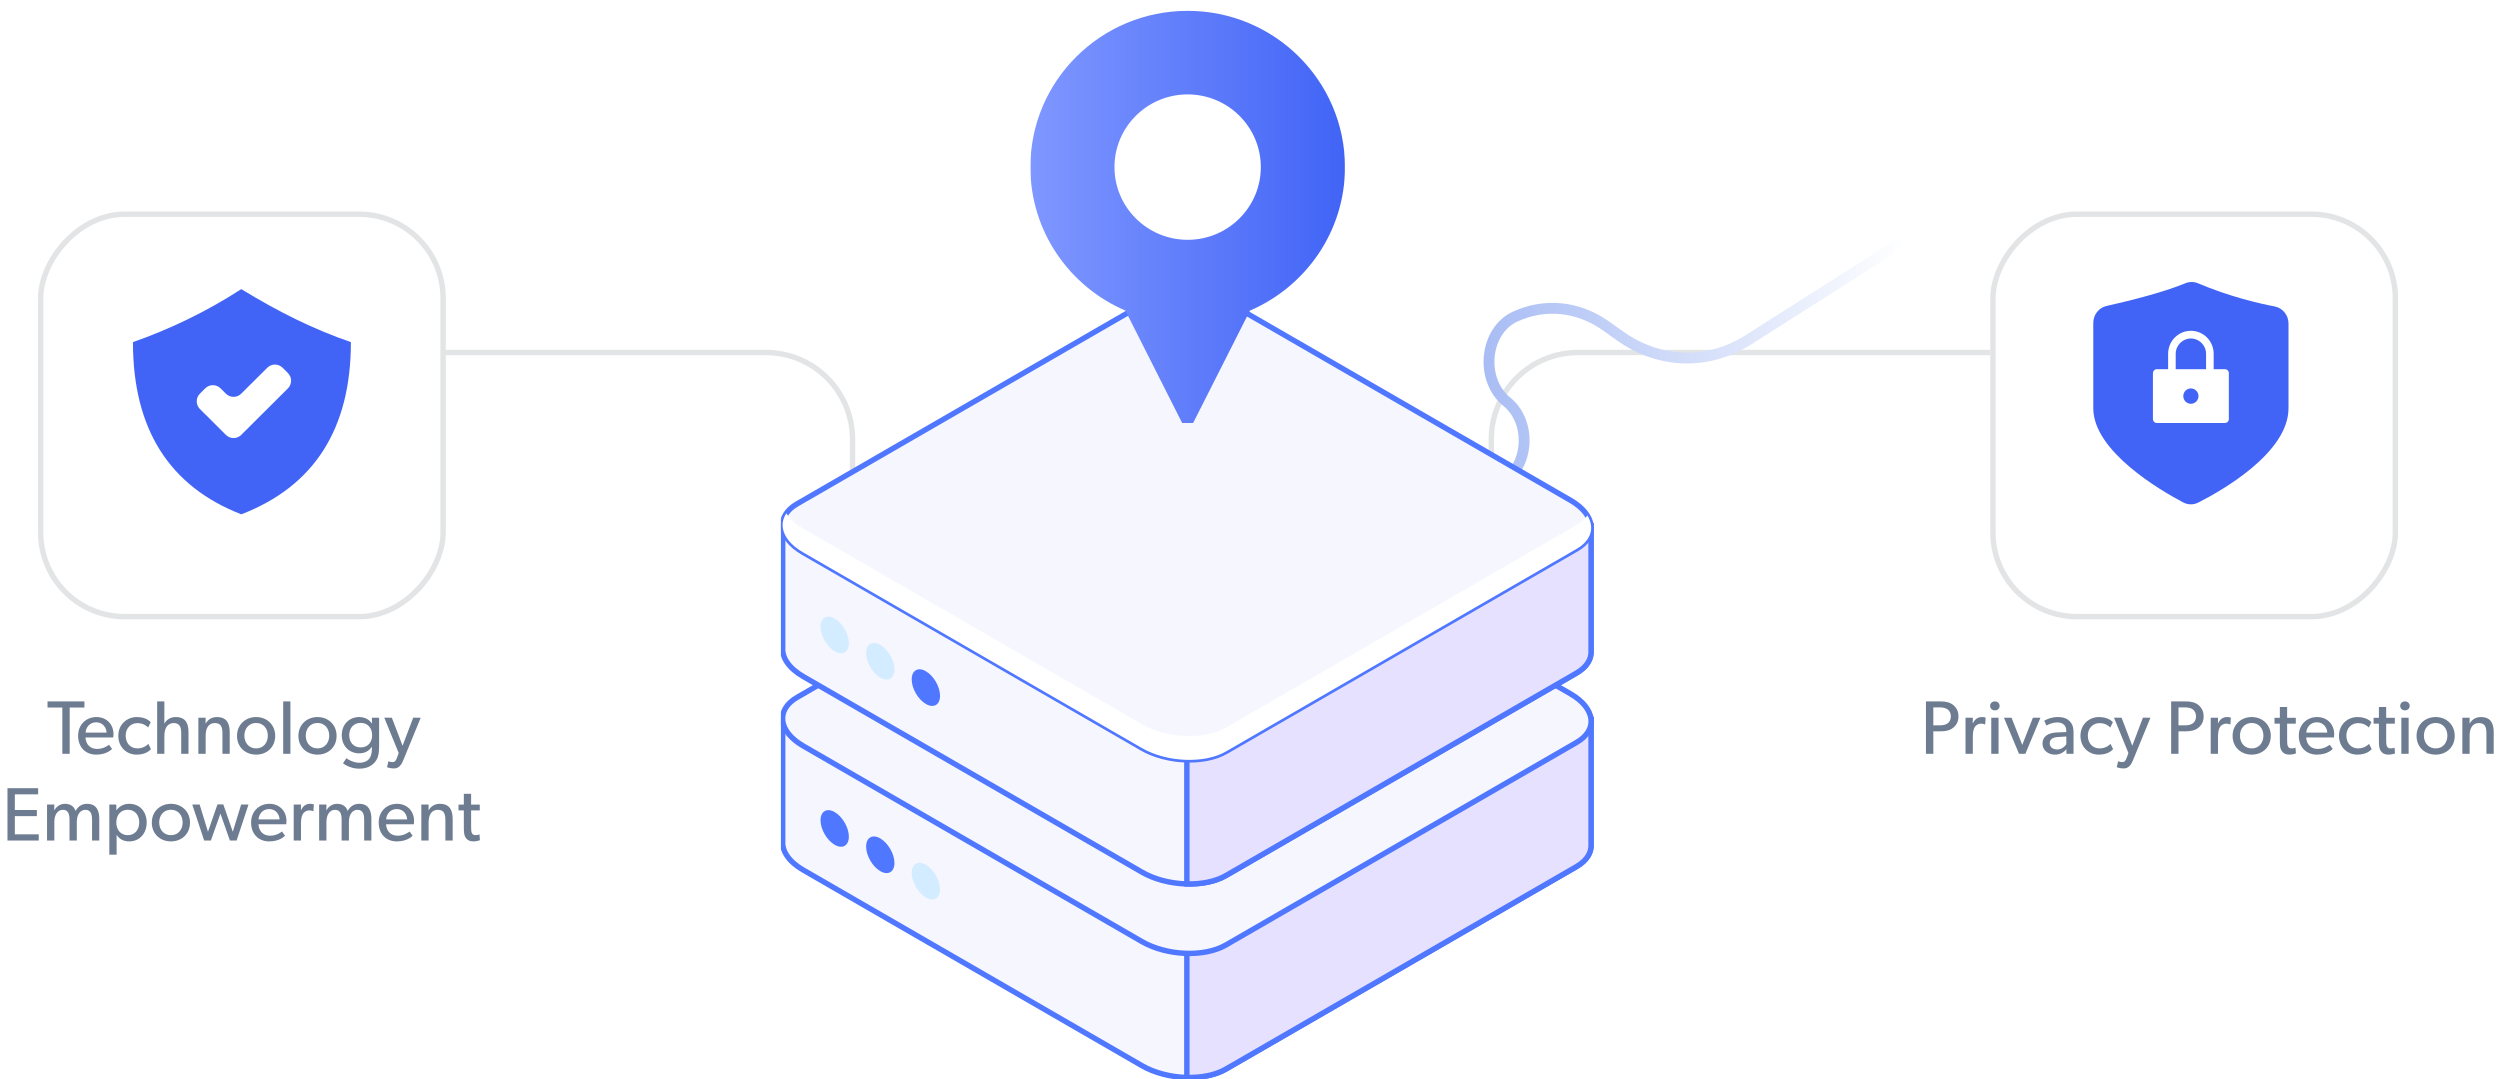
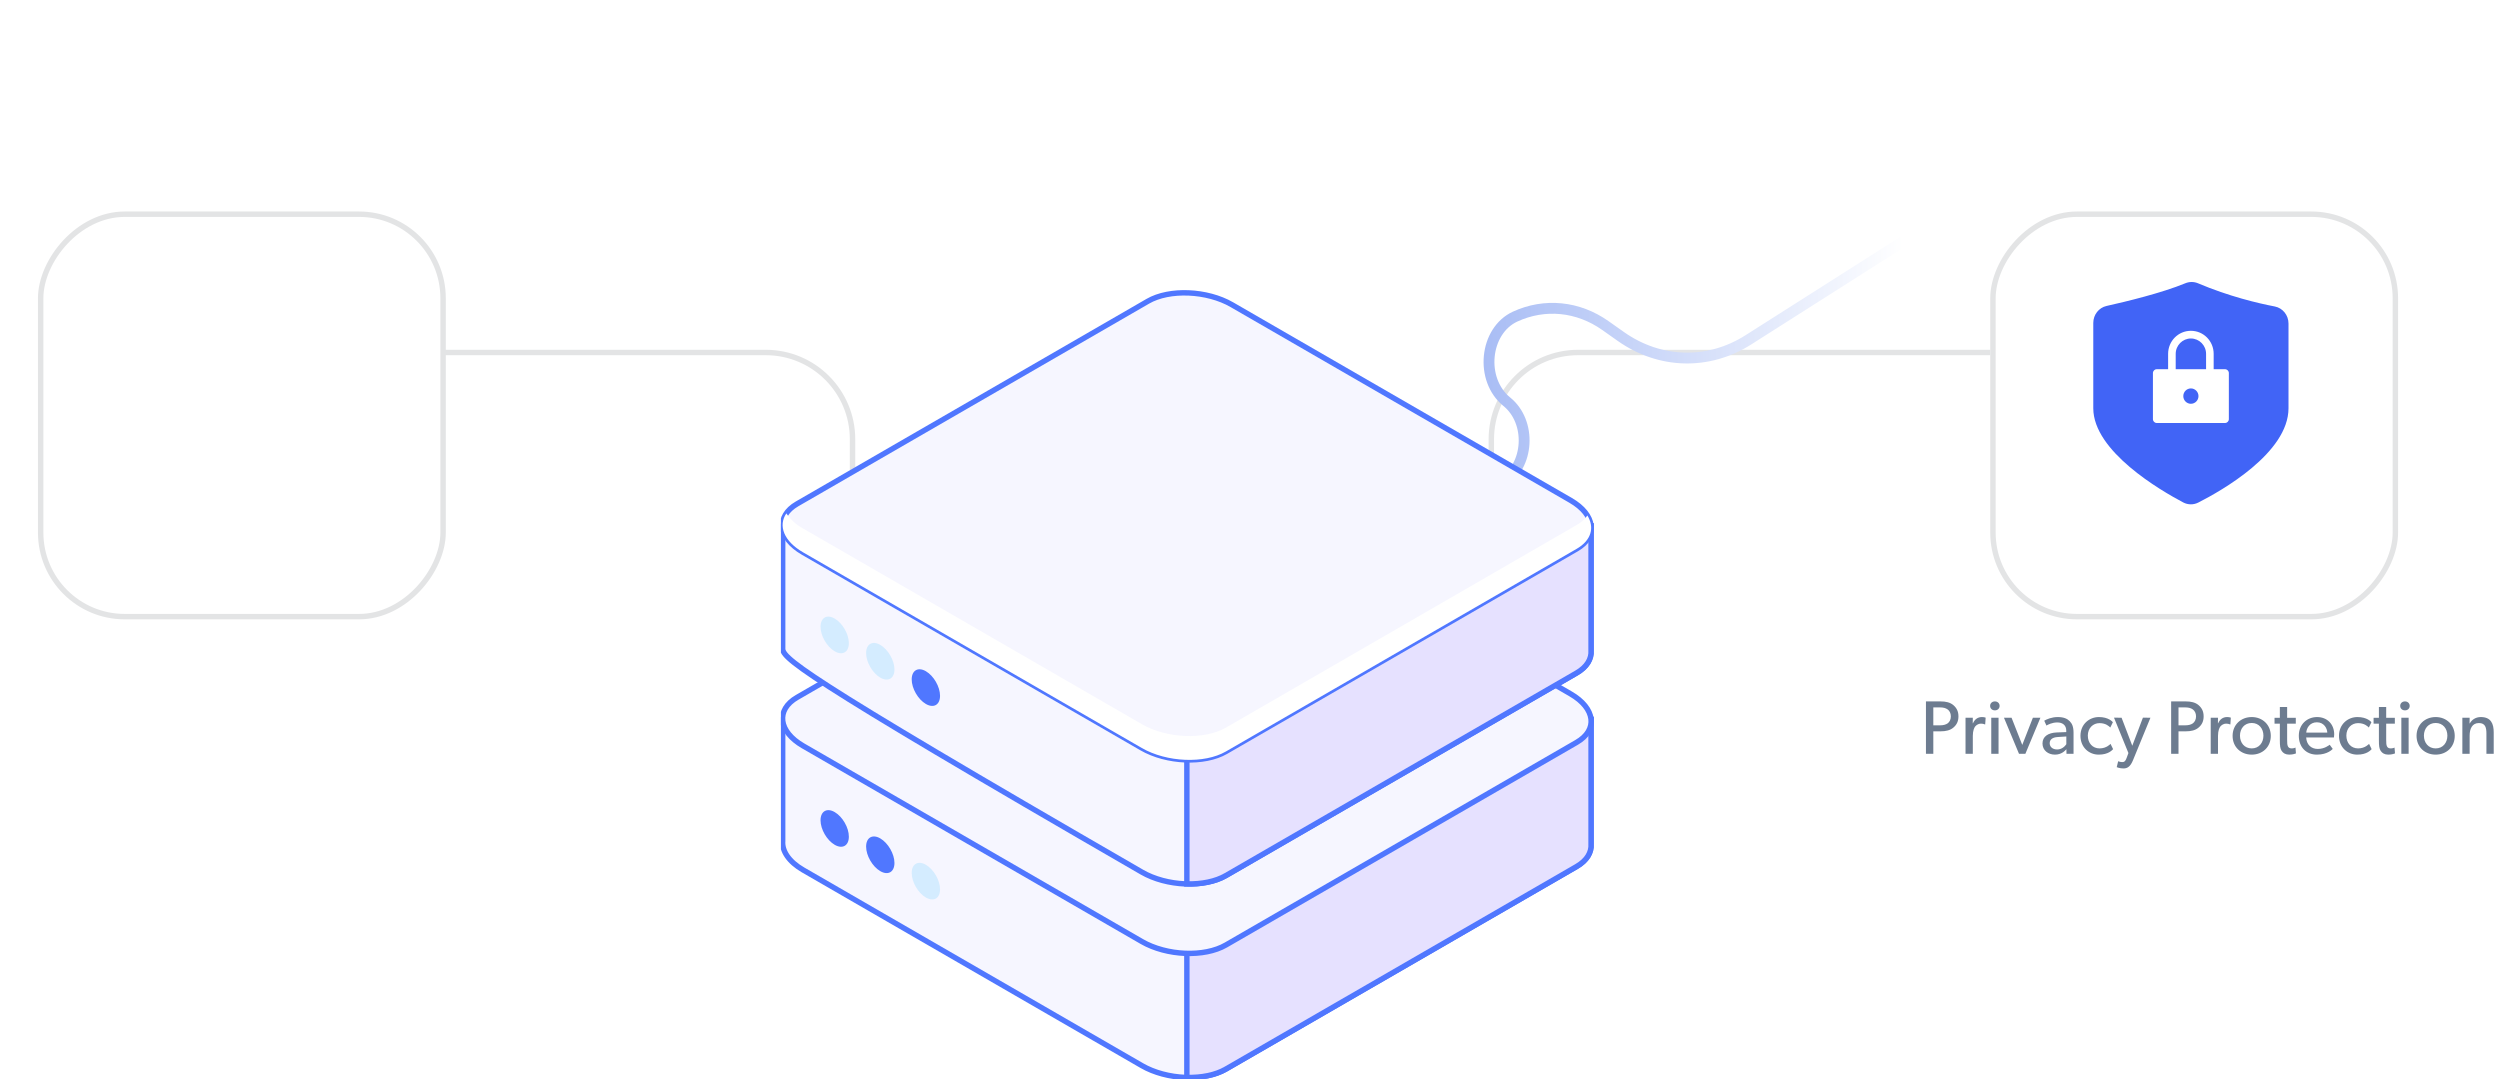
<svg xmlns="http://www.w3.org/2000/svg" width="461" height="199" viewBox="0 0 461 199" fill="none">
  <path d="M81.999 65H141.207C150.044 65 157.207 72.163 157.207 81V140.207" stroke="#E3E4E5" />
  <g filter="url(#filter0_d_865_47)">
    <rect x="-0.5" y="0.5" width="74.207" height="74.207" rx="15.5" transform="matrix(-1 0 0 1 81.207 35)" fill="white" stroke="#E3E4E5" />
  </g>
-   <path d="M15.568 129.34V130.474H12.852V139H11.494V130.474H8.764V129.34H15.568ZM20.93 135.402C20.93 135.654 20.888 135.99 20.888 135.99H15.764C15.834 137.306 16.674 138.104 17.906 138.104C19.152 138.104 19.95 137.432 20.104 137.334L20.664 138.104C20.58 138.174 19.726 139.154 17.738 139.154C15.764 139.154 14.406 137.782 14.406 135.668C14.406 133.568 15.932 132.224 17.78 132.224C19.628 132.224 20.93 133.54 20.93 135.402ZM15.778 135.094H19.656C19.642 134.352 19.082 133.19 17.738 133.19C16.408 133.19 15.82 134.296 15.778 135.094ZM27.36 137.166L27.836 138.146C27.64 138.342 26.954 139.154 25.176 139.154C23.384 139.154 21.816 137.81 21.816 135.682C21.816 133.54 23.454 132.224 25.218 132.224C26.996 132.224 27.724 133.092 27.794 133.176L27.318 134.156C27.094 133.932 26.506 133.344 25.33 133.344C24.154 133.344 23.174 134.24 23.174 135.64C23.174 137.04 24.056 138.006 25.344 138.006C26.646 138.006 27.36 137.166 27.36 137.166ZM34.76 135.038V139H33.416V135.234C33.416 134.282 33.262 133.33 32.044 133.33C30.826 133.33 30.308 134.38 30.308 135.71V139H28.978V129.34H30.308V133.4H30.336C30.686 132.742 31.414 132.224 32.38 132.224C34.298 132.224 34.76 133.456 34.76 135.038ZM42.36 135.066V139H41.016V135.29C41.016 134.17 40.82 133.33 39.63 133.33C38.384 133.33 37.922 134.38 37.922 135.654V139H36.578V132.35H37.922L37.908 133.4H37.95C38.3 132.742 39.014 132.224 39.98 132.224C41.87 132.224 42.36 133.47 42.36 135.066ZM50.746 135.696C50.746 137.768 49.206 139.154 47.233 139.154C45.245 139.154 43.705 137.768 43.705 135.696C43.705 133.638 45.245 132.224 47.233 132.224C49.206 132.224 50.746 133.638 50.746 135.696ZM49.389 135.654C49.389 134.352 48.562 133.316 47.233 133.316C45.889 133.316 45.062 134.352 45.062 135.654C45.062 136.97 45.889 138.006 47.233 138.006C48.562 138.006 49.389 136.97 49.389 135.654ZM53.551 129.34V139H52.221V129.34H53.551ZM62.067 135.696C62.067 137.768 60.527 139.154 58.553 139.154C56.565 139.154 55.025 137.768 55.025 135.696C55.025 133.638 56.565 132.224 58.553 132.224C60.527 132.224 62.067 133.638 62.067 135.696ZM60.709 135.654C60.709 134.352 59.883 133.316 58.553 133.316C57.209 133.316 56.383 134.352 56.383 135.654C56.383 136.97 57.209 138.006 58.553 138.006C59.883 138.006 60.709 136.97 60.709 135.654ZM69.911 132.35V137.6C69.911 139.07 69.673 139.882 69.183 140.47C68.693 141.072 67.867 141.744 66.215 141.744C64.577 141.744 63.443 140.89 63.247 140.75L63.877 139.812C64.227 140.12 65.263 140.652 66.257 140.652C67.251 140.652 67.811 140.26 68.077 139.924C68.343 139.602 68.581 138.972 68.581 138.062V137.726H68.553C68.105 138.398 67.349 138.916 66.229 138.916C64.521 138.916 63.023 137.684 63.023 135.57C63.023 133.456 64.521 132.224 66.229 132.224C67.391 132.224 68.161 132.784 68.553 133.4H68.595L68.581 132.35H69.911ZM68.623 135.57C68.623 134.31 67.881 133.302 66.509 133.302C65.151 133.302 64.395 134.31 64.395 135.57C64.395 136.83 65.151 137.824 66.509 137.824C67.881 137.824 68.623 136.83 68.623 135.57ZM76.194 132.336L77.58 132.35L74.374 140.162C73.912 141.31 73.366 141.702 72.624 141.702C71.882 141.702 71.364 141.464 71.364 141.464L71.63 140.372C71.63 140.372 71.994 140.526 72.33 140.526C72.61 140.526 72.904 140.554 73.198 139.742L73.52 138.86L70.86 132.336L72.26 132.35L74.234 137.516L76.194 132.336ZM7.144 153.852V155H1.377V145.34H7.032V146.474H2.735V149.358H6.795V150.492H2.735V153.852H7.144ZM18.306 150.968V155H16.976V151.122C16.976 150.352 16.836 149.33 15.758 149.33C14.694 149.33 14.162 150.352 14.162 151.542V155H12.818V151.122C12.818 150.142 12.58 149.33 11.614 149.33C10.55 149.33 10.018 150.352 10.018 151.542V155H8.674V148.35H10.018L10.004 149.4H10.046C10.354 148.784 11.082 148.224 11.964 148.224C12.944 148.224 13.63 148.672 13.938 149.54C14.386 148.7 15.114 148.224 16.052 148.224C17.83 148.224 18.306 149.526 18.306 150.968ZM27.048 151.668C27.048 153.642 25.788 155.154 23.814 155.154C22.764 155.154 21.994 154.706 21.518 153.964L21.504 153.95V157.604H20.16V148.35H21.448V149.4H21.476C22.064 148.616 22.862 148.224 23.842 148.224C25.802 148.224 27.048 149.694 27.048 151.668ZM25.676 151.654C25.676 150.324 24.892 149.316 23.562 149.316C22.232 149.316 21.448 150.324 21.448 151.654C21.448 152.984 22.232 154.006 23.562 154.006C24.892 154.006 25.676 152.984 25.676 151.654ZM35.038 151.696C35.038 153.768 33.498 155.154 31.523 155.154C29.535 155.154 27.995 153.768 27.995 151.696C27.995 149.638 29.535 148.224 31.523 148.224C33.498 148.224 35.038 149.638 35.038 151.696ZM33.679 151.654C33.679 150.352 32.853 149.316 31.523 149.316C30.18 149.316 29.354 150.352 29.354 151.654C29.354 152.97 30.18 154.006 31.523 154.006C32.853 154.006 33.679 152.97 33.679 151.654ZM44.468 148.35H45.827L43.629 155H42.397L40.647 150.03L38.883 155H37.651L35.453 148.35H36.81L38.35 153.376L40.1 148.336H41.178L42.928 153.376L44.468 148.35ZM52.826 151.402C52.826 151.654 52.784 151.99 52.784 151.99H47.66C47.73 153.306 48.57 154.104 49.802 154.104C51.048 154.104 51.846 153.432 52 153.334L52.56 154.104C52.476 154.174 51.622 155.154 49.634 155.154C47.66 155.154 46.302 153.782 46.302 151.668C46.302 149.568 47.828 148.224 49.676 148.224C51.524 148.224 52.826 149.54 52.826 151.402ZM47.674 151.094H51.552C51.538 150.352 50.978 149.19 49.634 149.19C48.304 149.19 47.716 150.296 47.674 151.094ZM57.87 148.336L57.786 149.582H57.73C57.604 149.526 57.366 149.442 57.002 149.442C56.414 149.442 56.05 149.82 55.91 150.002C55.784 150.184 55.504 150.702 55.504 151.682V155H54.16V148.35H55.504L55.49 149.372H55.532C55.854 148.616 56.456 148.224 57.17 148.224C57.618 148.224 57.87 148.336 57.87 148.336ZM68.482 150.968V155H67.152V151.122C67.152 150.352 67.012 149.33 65.934 149.33C64.87 149.33 64.338 150.352 64.338 151.542V155H62.994V151.122C62.994 150.142 62.756 149.33 61.79 149.33C60.726 149.33 60.194 150.352 60.194 151.542V155H58.85V148.35H60.194L60.18 149.4H60.222C60.53 148.784 61.258 148.224 62.14 148.224C63.12 148.224 63.806 148.672 64.114 149.54C64.562 148.7 65.29 148.224 66.228 148.224C68.006 148.224 68.482 149.526 68.482 150.968ZM76.356 151.402C76.356 151.654 76.314 151.99 76.314 151.99H71.189C71.26 153.306 72.1 154.104 73.332 154.104C74.578 154.104 75.376 153.432 75.529 153.334L76.09 154.104C76.005 154.174 75.151 155.154 73.163 155.154C71.189 155.154 69.832 153.782 69.832 151.668C69.832 149.568 71.358 148.224 73.206 148.224C75.053 148.224 76.356 149.54 76.356 151.402ZM71.204 151.094H75.082C75.067 150.352 74.507 149.19 73.163 149.19C71.834 149.19 71.246 150.296 71.204 151.094ZM83.472 151.066V155H82.128V151.29C82.128 150.17 81.932 149.33 80.742 149.33C79.496 149.33 79.034 150.38 79.034 151.654V155H77.69V148.35H79.034L79.02 149.4H79.062C79.412 148.742 80.126 148.224 81.092 148.224C82.982 148.224 83.472 149.47 83.472 151.066ZM88.414 153.852L88.498 154.93C88.498 154.93 87.98 155.154 87.28 155.154C86.58 155.154 86.146 154.888 85.866 154.468C85.586 154.048 85.53 153.53 85.53 152.48V149.442H84.55V148.364H85.53V146.376H86.874V148.364H88.47V149.442H86.874V152.452C86.874 153.012 86.888 153.39 87.042 153.67C87.168 153.88 87.35 154.006 87.728 154.006C88.12 154.006 88.414 153.852 88.414 153.852Z" fill="#6D7C90" />
  <path d="M361.137 132.098C361.137 133.022 360.801 133.666 360.199 134.17C359.611 134.674 358.799 134.856 357.861 134.856H356.503V139H355.145V129.34H357.861C358.799 129.34 359.611 129.522 360.199 130.026C360.801 130.544 361.137 131.174 361.137 132.098ZM359.737 132.098C359.737 131.51 359.485 131.062 359.149 130.824C358.799 130.572 358.365 130.446 357.749 130.446H356.503V133.75H357.749C358.365 133.75 358.799 133.624 359.149 133.386C359.485 133.134 359.737 132.7 359.737 132.098ZM366.153 132.336L366.069 133.582H366.013C365.887 133.526 365.649 133.442 365.285 133.442C364.697 133.442 364.333 133.82 364.193 134.002C364.067 134.184 363.787 134.702 363.787 135.682V139H362.443V132.35H363.787L363.773 133.372H363.815C364.137 132.616 364.739 132.224 365.453 132.224C365.901 132.224 366.153 132.336 366.153 132.336ZM368.728 130.166C368.728 130.642 368.364 130.992 367.86 130.992C367.342 130.992 366.978 130.642 366.978 130.166C366.978 129.69 367.342 129.34 367.86 129.34C368.364 129.34 368.728 129.69 368.728 130.166ZM368.532 132.35V139H367.188V132.35H368.532ZM374.865 132.35H376.251L373.479 139H372.303L369.531 132.35H370.931L372.905 137.362L374.865 132.35ZM382.361 135.136V139H381.059L381.045 138.16C380.779 138.44 380.149 139.154 378.931 139.154C377.699 139.154 376.635 138.384 376.635 137.096C376.635 135.794 377.699 135.136 379.239 135.066L381.017 134.996V134.73C381.017 133.722 380.331 133.218 379.365 133.218C378.399 133.218 377.587 133.652 377.363 133.792L376.957 132.896C377.447 132.616 378.343 132.224 379.449 132.224C380.555 132.224 381.199 132.532 381.647 132.98C382.095 133.442 382.361 134.002 382.361 135.136ZM381.031 137.236V135.808L379.477 135.906C378.399 135.962 377.965 136.424 377.965 137.054C377.965 137.684 378.455 138.202 379.337 138.202C380.205 138.202 380.779 137.614 381.031 137.236ZM389.181 137.166L389.657 138.146C389.461 138.342 388.775 139.154 386.997 139.154C385.205 139.154 383.637 137.81 383.637 135.682C383.637 133.54 385.275 132.224 387.039 132.224C388.817 132.224 389.545 133.092 389.615 133.176L389.139 134.156C388.915 133.932 388.327 133.344 387.151 133.344C385.975 133.344 384.995 134.24 384.995 135.64C384.995 137.04 385.877 138.006 387.165 138.006C388.467 138.006 389.181 137.166 389.181 137.166ZM395.154 132.336L396.54 132.35L393.334 140.162C392.872 141.31 392.326 141.702 391.584 141.702C390.842 141.702 390.324 141.464 390.324 141.464L390.59 140.372C390.59 140.372 390.954 140.526 391.29 140.526C391.57 140.526 391.864 140.554 392.158 139.742L392.48 138.86L389.82 132.336L391.22 132.35L393.194 137.516L395.154 132.336ZM406.35 132.098C406.35 133.022 406.014 133.666 405.412 134.17C404.824 134.674 404.012 134.856 403.074 134.856H401.716V139H400.358V129.34H403.074C404.012 129.34 404.824 129.522 405.412 130.026C406.014 130.544 406.35 131.174 406.35 132.098ZM404.95 132.098C404.95 131.51 404.698 131.062 404.362 130.824C404.012 130.572 403.578 130.446 402.962 130.446H401.716V133.75H402.962C403.578 133.75 404.012 133.624 404.362 133.386C404.698 133.134 404.95 132.7 404.95 132.098ZM411.365 132.336L411.281 133.582H411.225C411.099 133.526 410.861 133.442 410.497 133.442C409.909 133.442 409.545 133.82 409.405 134.002C409.279 134.184 408.999 134.702 408.999 135.682V139H407.655V132.35H408.999L408.985 133.372H409.027C409.349 132.616 409.951 132.224 410.665 132.224C411.113 132.224 411.365 132.336 411.365 132.336ZM418.734 135.696C418.734 137.768 417.194 139.154 415.22 139.154C413.232 139.154 411.692 137.768 411.692 135.696C411.692 133.638 413.232 132.224 415.22 132.224C417.194 132.224 418.734 133.638 418.734 135.696ZM417.376 135.654C417.376 134.352 416.55 133.316 415.22 133.316C413.876 133.316 413.05 134.352 413.05 135.654C413.05 136.97 413.876 138.006 415.22 138.006C416.55 138.006 417.376 136.97 417.376 135.654ZM423.288 137.852L423.372 138.93C423.372 138.93 422.854 139.154 422.154 139.154C421.454 139.154 421.02 138.888 420.74 138.468C420.46 138.048 420.404 137.53 420.404 136.48V133.442H419.424V132.364H420.404V130.376H421.748V132.364H423.344V133.442H421.748V136.452C421.748 137.012 421.762 137.39 421.916 137.67C422.042 137.88 422.224 138.006 422.602 138.006C422.994 138.006 423.288 137.852 423.288 137.852ZM430.425 135.402C430.425 135.654 430.383 135.99 430.383 135.99H425.259C425.329 137.306 426.169 138.104 427.401 138.104C428.647 138.104 429.445 137.432 429.599 137.334L430.159 138.104C430.075 138.174 429.221 139.154 427.233 139.154C425.259 139.154 423.901 137.782 423.901 135.668C423.901 133.568 425.427 132.224 427.275 132.224C429.123 132.224 430.425 133.54 430.425 135.402ZM425.273 135.094H429.151C429.137 134.352 428.577 133.19 427.233 133.19C425.903 133.19 425.315 134.296 425.273 135.094ZM436.855 137.166L437.331 138.146C437.135 138.342 436.449 139.154 434.671 139.154C432.879 139.154 431.311 137.81 431.311 135.682C431.311 133.54 432.949 132.224 434.713 132.224C436.491 132.224 437.219 133.092 437.289 133.176L436.813 134.156C436.589 133.932 436.001 133.344 434.825 133.344C433.649 133.344 432.669 134.24 432.669 135.64C432.669 137.04 433.551 138.006 434.839 138.006C436.141 138.006 436.855 137.166 436.855 137.166ZM441.553 137.852L441.637 138.93C441.637 138.93 441.119 139.154 440.419 139.154C439.719 139.154 439.285 138.888 439.005 138.468C438.725 138.048 438.669 137.53 438.669 136.48V133.442H437.689V132.364H438.669V130.376H440.013V132.364H441.609V133.442H440.013V136.452C440.013 137.012 440.027 137.39 440.181 137.67C440.307 137.88 440.489 138.006 440.867 138.006C441.259 138.006 441.553 137.852 441.553 137.852ZM444.347 130.166C444.347 130.642 443.983 130.992 443.479 130.992C442.961 130.992 442.597 130.642 442.597 130.166C442.597 129.69 442.961 129.34 443.479 129.34C443.983 129.34 444.347 129.69 444.347 130.166ZM444.151 132.35V139H442.807V132.35H444.151ZM452.654 135.696C452.654 137.768 451.114 139.154 449.14 139.154C447.152 139.154 445.612 137.768 445.612 135.696C445.612 133.638 447.152 132.224 449.14 132.224C451.114 132.224 452.654 133.638 452.654 135.696ZM451.296 135.654C451.296 134.352 450.47 133.316 449.14 133.316C447.796 133.316 446.97 134.352 446.97 135.654C446.97 136.97 447.796 138.006 449.14 138.006C450.47 138.006 451.296 136.97 451.296 135.654ZM459.84 135.066V139H458.496V135.29C458.496 134.17 458.3 133.33 457.11 133.33C455.864 133.33 455.402 134.38 455.402 135.654V139H454.058V132.35H455.402L455.388 133.4H455.43C455.78 132.742 456.494 132.224 457.46 132.224C459.35 132.224 459.84 133.47 459.84 135.066Z" fill="#6D7C90" />
  <g clip-path="url(#clip0_865_47)">
    <path d="M369 65H291C282.163 65 275 72.163 275 81V140.207" stroke="#E3E4E5" />
    <path d="M233.79 114.78L277.023 88.957C282.004 85.981 282.464 77.816 277.865 74.087C272.841 70.017 273.732 60.985 279.401 58.375C284.861 55.87 290.997 56.478 296.024 60.026L298.869 62.036C306.078 67.124 315.032 67.358 322.425 62.651L366.671 34.52" stroke="url(#paint0_linear_865_47)" stroke-width="2" stroke-miterlimit="10" />
    <path d="M144.326 155.076V132.745L194.374 132.718L211.658 122.727C215.628 120.433 222.563 120.719 227.147 123.366L243.306 132.693L293.391 132.666V155.63C293.505 157.167 292.638 158.679 290.73 159.783L226.047 197.143C222.077 199.437 215.142 199.151 210.558 196.501L148.099 160.422C145.454 158.894 144.178 156.918 144.326 155.076Z" fill="#F6F6FF" stroke="#5077FF" stroke-miterlimit="10" />
    <path d="M218.856 121.19C221.763 121.26 224.778 121.992 227.153 123.366L243.306 132.693L293.391 132.666V155.63C293.504 157.167 292.638 158.679 290.73 159.783L226.047 197.143C224.138 198.247 221.545 198.745 218.856 198.68V121.19Z" fill="#E6E1FF" stroke="#5077FF" stroke-miterlimit="10" />
    <path d="M226.047 174.262L290.73 136.896C294.7 134.602 294.202 130.6 289.618 127.95L227.159 91.871C222.575 89.224 215.64 88.935 211.673 91.229L146.987 128.595C143.017 130.889 143.515 134.894 148.099 137.541L210.557 173.62C215.142 176.267 222.077 176.555 226.047 174.262Z" fill="#F6F6FF" stroke="#5077FF" stroke-miterlimit="10" />
    <path d="M168.117 160.976C168.117 162.642 169.288 164.665 170.732 165.501C172.176 166.337 173.344 165.661 173.344 163.991C173.344 162.322 172.173 160.302 170.732 159.466C169.291 158.63 168.117 159.3 168.117 160.976Z" fill="#D4ECFF" />
    <path d="M159.711 156.112C159.711 157.778 160.882 159.801 162.326 160.641C163.77 161.48 164.938 160.797 164.938 159.131C164.938 157.465 163.767 155.442 162.326 154.603C160.885 153.764 159.711 154.446 159.711 156.112Z" fill="#5077FF" />
    <path d="M151.307 151.258C151.307 152.924 152.474 154.947 153.918 155.783C155.363 156.619 156.53 155.943 156.53 154.277C156.53 152.611 155.363 150.588 153.918 149.749C152.474 148.909 151.307 149.601 151.307 151.258Z" fill="#5077FF" />
-     <path d="M144.326 119.391V97.061L194.374 97.033L211.658 87.042C215.652 84.736 222.575 85.043 227.159 87.684L243.306 97.005L293.391 96.978V119.945C293.505 121.482 292.638 122.994 290.73 124.095L226.047 161.458C222.077 163.752 215.142 163.466 210.558 160.816L148.099 124.737C145.454 123.212 144.178 121.233 144.326 119.391Z" fill="#F6F6FF" stroke="#5077FF" stroke-miterlimit="10" />
+     <path d="M144.326 119.391V97.061L194.374 97.033L211.658 87.042C215.652 84.736 222.575 85.043 227.159 87.684L243.306 97.005L293.391 96.978V119.945C293.505 121.482 292.638 122.994 290.73 124.095L226.047 161.458C222.077 163.752 215.142 163.466 210.558 160.816C145.454 123.212 144.178 121.233 144.326 119.391Z" fill="#F6F6FF" stroke="#5077FF" stroke-miterlimit="10" />
    <path d="M218.856 85.505C221.763 85.575 224.778 86.307 227.153 87.684L243.306 97.005L293.391 96.978V119.945C293.504 121.482 292.638 122.994 290.73 124.095L226.047 161.458C224.138 162.562 221.545 163.06 218.856 162.995V85.505Z" fill="#E6E1FF" stroke="#5077FF" stroke-miterlimit="10" />
    <path d="M226.047 138.577L290.73 101.214C294.7 98.92 294.202 94.915 289.618 92.265L227.159 56.186C222.575 53.539 215.64 53.251 211.673 55.544L146.987 92.91C143.017 95.204 143.515 99.209 148.099 101.856L210.557 137.935C215.142 140.582 222.077 140.87 226.047 138.577Z" fill="#F6F6FF" stroke="#5077FF" stroke-miterlimit="10" />
    <path d="M148.099 97.46L210.558 133.539C215.142 136.189 222.077 136.474 226.047 134.181L290.73 96.818C291.514 96.387 292.193 95.788 292.712 95.059C294.076 97.254 293.459 99.637 290.73 101.208L226.047 138.577C222.077 140.87 215.142 140.582 210.558 137.935L148.099 101.856C144.535 99.8 143.453 96.938 145.005 94.669C145.792 95.84 146.855 96.796 148.099 97.46Z" fill="white" />
    <path d="M168.117 125.284C168.117 126.951 169.288 128.973 170.732 129.813C172.176 130.652 173.344 129.969 173.344 128.303C173.344 126.637 172.173 124.614 170.732 123.775C169.291 122.936 168.117 123.618 168.117 125.284Z" fill="#5077FF" />
    <path d="M159.711 120.427C159.711 122.097 160.882 124.116 162.326 124.956C163.77 125.795 164.938 125.112 164.938 123.446C164.938 121.78 163.767 119.757 162.326 118.918C160.885 118.079 159.711 118.761 159.711 120.427Z" fill="#D4ECFF" />
    <path d="M151.307 115.573C151.307 117.239 152.474 119.262 153.918 120.101C155.363 120.941 156.53 120.258 156.53 118.592C156.53 116.926 155.363 114.903 153.918 114.064C152.474 113.224 151.307 113.907 151.307 115.573Z" fill="#D4ECFF" />
  </g>
  <g clip-path="url(#clip1_865_47)">
    <g filter="url(#filter1_d_865_47)">
      <path d="M219 0C202.982 0 190 12.899 190 28.815C190 40.672 197.216 50.858 207.521 55.272L219 78L230.492 55.272C240.784 50.844 248.014 40.672 248.014 28.815C248 12.899 235.018 0 219 0ZM219 42.221C211.55 42.221 205.507 36.217 205.507 28.815C205.507 21.412 211.55 15.408 219 15.408C226.45 15.408 232.493 21.412 232.493 28.815C232.493 36.217 226.45 42.221 219 42.221Z" fill="url(#paint1_linear_865_47)" />
    </g>
  </g>
  <g clip-path="url(#clip2_865_47)">
    <path fill-rule="evenodd" clip-rule="evenodd" d="M44.493 53.315C51.537 57.62 57.947 60.767 64.707 63.087C64.707 79.074 57.947 89.658 44.493 94.841C31.174 89.658 24.515 79.074 24.515 63.087C31.174 60.74 37.834 57.62 44.493 53.315Z" fill="#4164F6" />
    <g clip-path="url(#clip3_865_47)">
      <path fill-rule="evenodd" clip-rule="evenodd" d="M52.112 67.811C51.331 67.033 50.069 67.033 49.288 67.81L44.48 72.597C43.7 73.374 42.437 73.374 41.657 72.596L40.669 71.61C39.889 70.832 38.626 70.832 37.846 71.609L36.864 72.586C36.08 73.368 36.079 74.638 36.864 75.42L41.657 80.195C42.437 80.973 43.699 80.973 44.48 80.195L53.089 71.62C53.874 70.838 53.874 69.568 53.09 68.786L52.112 67.811Z" fill="white" />
    </g>
  </g>
  <g filter="url(#filter2_d_865_47)">
    <rect x="-0.5" y="0.5" width="74.207" height="74.207" rx="15.5" transform="matrix(-1 0 0 1 441.207 35)" fill="white" stroke="#E3E4E5" />
  </g>
  <g clip-path="url(#clip4_865_47)">
    <path d="M419.462 56.513C416.423 55.928 411.023 54.663 405.314 52.238C404.563 51.921 403.722 51.923 402.966 52.236C398.613 54.035 391.994 55.629 388.448 56.418C387.021 56.736 386 58.042 386 59.554V75.278C386 83.222 398.387 90.43 402.593 92.652C403.463 93.108 404.491 93.118 405.365 92.672C409.595 90.527 422 83.529 422 75.278V59.664C422 58.119 420.933 56.794 419.462 56.513Z" fill="#4164F6" />
    <g clip-path="url(#clip5_865_47)">
      <path d="M410.3 68.083H408.2V65.25C408.2 62.895 406.327 61 404 61C401.673 61 399.8 62.895 399.8 65.25V68.083H397.7C397.315 68.083 397 68.402 397 68.792V77.292C397 77.681 397.315 78 397.7 78H410.3C410.685 78 411 77.681 411 77.292V68.792C411 68.402 410.685 68.083 410.3 68.083ZM404 74.458C403.229 74.458 402.6 73.821 402.6 73.042C402.6 72.262 403.229 71.625 404 71.625C404.771 71.625 405.4 72.262 405.4 73.042C405.4 73.821 404.771 74.458 404 74.458ZM406.8 68.083H401.2V65.25C401.2 63.692 402.46 62.417 404 62.417C405.54 62.417 406.8 63.692 406.8 65.25V68.083Z" fill="white" />
    </g>
  </g>
  <defs>
    <filter id="filter0_d_865_47" x="6" y="35" width="77.207" height="80.207" filterUnits="userSpaceOnUse" color-interpolation-filters="sRGB">
      <feFlood flood-opacity="0" result="BackgroundImageFix" />
      <feColorMatrix in="SourceAlpha" type="matrix" values="0 0 0 0 0 0 0 0 0 0 0 0 0 0 0 0 0 0 127 0" result="hardAlpha" />
      <feOffset dy="4" />
      <feGaussianBlur stdDeviation="0.5" />
      <feComposite in2="hardAlpha" operator="out" />
      <feColorMatrix type="matrix" values="0 0 0 0 0 0 0 0 0 0 0 0 0 0 0 0 0 0 0.1 0" />
      <feBlend mode="normal" in2="BackgroundImageFix" result="effect1_dropShadow_865_47" />
      <feBlend mode="normal" in="SourceGraphic" in2="effect1_dropShadow_865_47" result="shape" />
    </filter>
    <filter id="filter1_d_865_47" x="190" y="0" width="58.014" height="80" filterUnits="userSpaceOnUse" color-interpolation-filters="sRGB">
      <feFlood flood-opacity="0" result="BackgroundImageFix" />
      <feColorMatrix in="SourceAlpha" type="matrix" values="0 0 0 0 0 0 0 0 0 0 0 0 0 0 0 0 0 0 127 0" result="hardAlpha" />
      <feOffset dy="2" />
      <feComposite in2="hardAlpha" operator="out" />
      <feColorMatrix type="matrix" values="0 0 0 0 0.143 0 0 0 0 0.285 0 0 0 0 0.875 0 0 0 1 0" />
      <feBlend mode="normal" in2="BackgroundImageFix" result="effect1_dropShadow_865_47" />
      <feBlend mode="normal" in="SourceGraphic" in2="effect1_dropShadow_865_47" result="shape" />
    </filter>
    <filter id="filter2_d_865_47" x="366" y="35" width="77.207" height="80.207" filterUnits="userSpaceOnUse" color-interpolation-filters="sRGB">
      <feFlood flood-opacity="0" result="BackgroundImageFix" />
      <feColorMatrix in="SourceAlpha" type="matrix" values="0 0 0 0 0 0 0 0 0 0 0 0 0 0 0 0 0 0 127 0" result="hardAlpha" />
      <feOffset dy="4" />
      <feGaussianBlur stdDeviation="0.5" />
      <feComposite in2="hardAlpha" operator="out" />
      <feColorMatrix type="matrix" values="0 0 0 0 0 0 0 0 0 0 0 0 0 0 0 0 0 0 0.1 0" />
      <feBlend mode="normal" in2="BackgroundImageFix" result="effect1_dropShadow_865_47" />
      <feBlend mode="normal" in="SourceGraphic" in2="effect1_dropShadow_865_47" result="shape" />
    </filter>
    <linearGradient id="paint0_linear_865_47" x1="233.474" y1="74.656" x2="367" y2="74.656" gradientUnits="userSpaceOnUse">
      <stop offset="0.16" stop-color="#94ADF2" />
      <stop offset="0.88" stop-color="white" />
    </linearGradient>
    <linearGradient id="paint1_linear_865_47" x1="190" y1="39" x2="248.014" y2="39" gradientUnits="userSpaceOnUse">
      <stop stop-color="#7F97FF" />
      <stop offset="1" stop-color="#4164F6" />
    </linearGradient>
    <clipPath id="clip0_865_47">
      <rect width="223" height="165" fill="white" transform="translate(144 34)" />
    </clipPath>
    <clipPath id="clip1_865_47">
-       <rect width="58" height="78" fill="white" transform="translate(190)" />
-     </clipPath>
+       </clipPath>
    <clipPath id="clip2_865_47">
-       <rect width="41" height="42" fill="white" transform="translate(24 53)" />
-     </clipPath>
+       </clipPath>
    <clipPath id="clip3_865_47">
      <rect width="19.07" height="15.192" fill="white" transform="translate(35.441 66.404)" />
    </clipPath>
    <clipPath id="clip4_865_47">
      <rect width="36" height="41" fill="white" transform="translate(386 52)" />
    </clipPath>
    <clipPath id="clip5_865_47">
      <rect width="14" height="17" fill="white" transform="translate(397 61)" />
    </clipPath>
  </defs>
</svg>